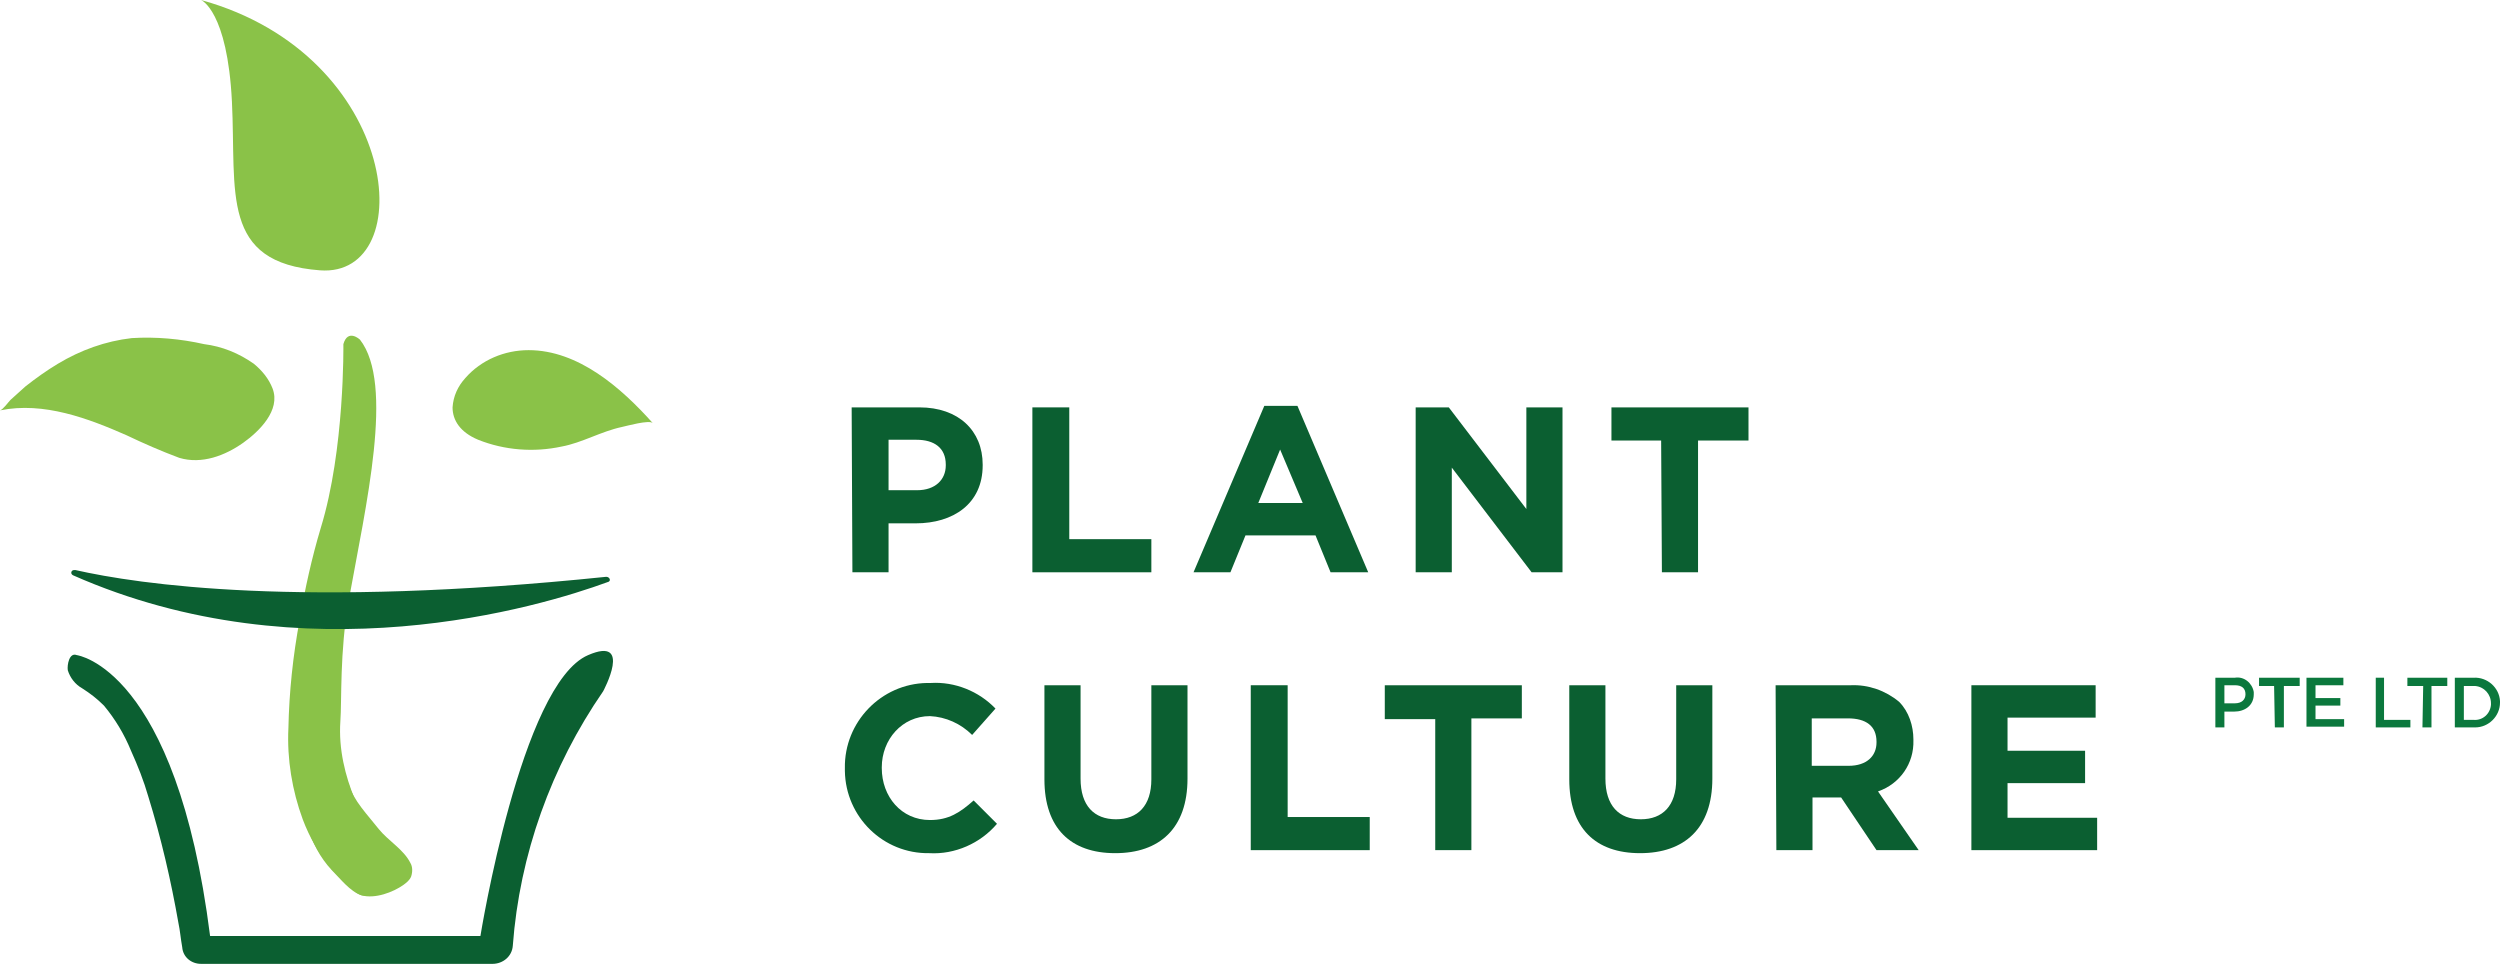
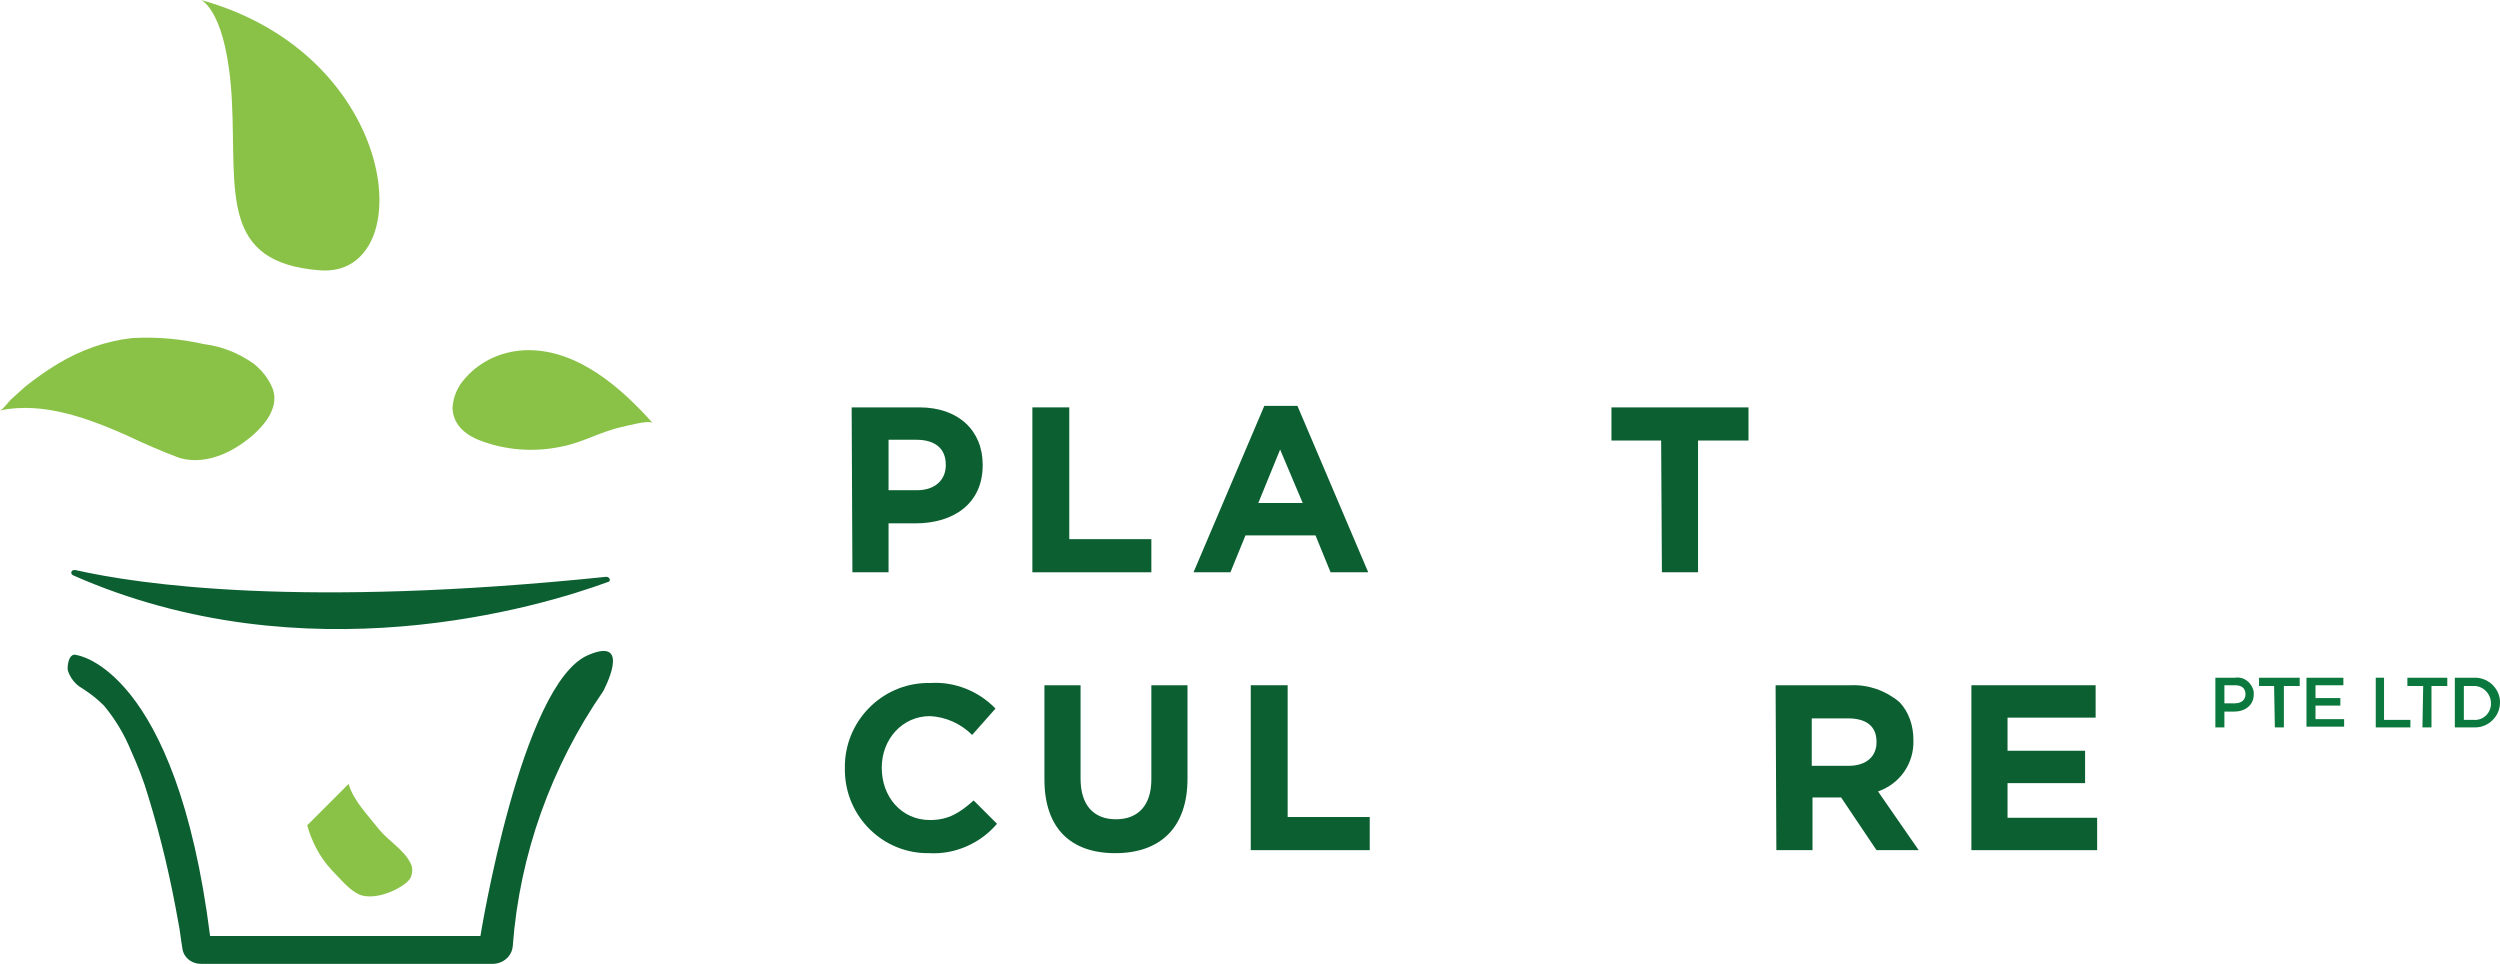
<svg xmlns="http://www.w3.org/2000/svg" version="1.1" id="Layer_1" x="0px" y="0px" viewBox="0 0 332 128" style="enable-background:new 0 0 332 128;" xml:space="preserve">
  <style type="text/css">
	.st0{fill:#0B5F31;}
	.st1{fill:#8AC248;}
	.st2{fill:#0B783D;}
</style>
  <title>Logo White</title>
  <g>
    <g id="Isolation_Mode">
      <path class="st0" d="M10.2,87c0,0,13.2,1.7,17.7,37.3h35.9c0,0,5.4-33.5,14.3-37.3c6-2.6,2,4.8,2,4.8c-6.9,10-11.1,21.7-12,33.8    c-0.1,1.4-1.3,2.4-2.7,2.4H26.7c-1.3,0-2.4-0.9-2.5-2.2c-0.2-1.1-0.3-2.3-0.5-3.2c-1-5.7-2.3-11.3-4-16.8    c-0.6-2.1-1.4-4.1-2.3-6.1c-0.9-2.2-2.1-4.2-3.6-6c-0.9-0.9-1.8-1.6-2.9-2.3C10,90.9,9.3,90,9,89C8.9,88.3,9.2,86.6,10.2,87z" />
      <path class="st1" d="M0,54.5c0.4-0.1,1.1-1.1,1.4-1.4c0.7-0.6,1.3-1.2,2-1.8c1.4-1.1,2.8-2.1,4.3-3c3-1.8,6.3-3,9.8-3.4    c3.2-0.2,6.5,0.1,9.6,0.8c2.4,0.3,4.6,1.2,6.6,2.6c1.1,0.9,2,2,2.5,3.3c1.1,2.9-1.8,5.7-3.9,7.2c-2.4,1.7-5.5,2.9-8.5,2    c-2.4-0.9-4.7-1.9-7-3C11.8,55.6,5.8,53.3,0,54.5z" />
      <path class="st1" d="M26.7,0c0,0,3.5,1.4,4.1,13.5s-1.6,21.4,11.7,22.4S53.4,7.4,26.7,0z" />
      <path class="st1" d="M60.1,54.1c0.1-1.5,0.7-2.8,1.7-3.9c2.1-2.4,5.2-3.7,8.4-3.7c6.6,0,12.3,5,16.5,9.7c-0.4-0.5-3.6,0.4-4.1,0.5    c-2.8,0.6-5.3,2.1-8,2.6c-3.7,0.8-7.6,0.5-11.1-0.9C61.1,57.4,60.1,55.8,60.1,54.1z" />
-       <path class="st1" d="M45.6,45.7c0,0,0.2,14-3,24.4c-1.2,4-2.1,8.1-2.8,12.2c-0.9,4.8-1.4,9.6-1.5,14.4c-0.2,4.1,0.5,8.3,1.9,12.1    c0.9,2.4,2.2,4.7,3.9,6.7c0.7,0.7,1.4,1.4,2.1,2c0.7,0.6,1.4,1.6,2.4,1.4c1.9-0.4,5.3-2,4-4c-0.1-0.2-1.3-1.1-1.4-1.3    c-2.4-3.6-6.5-10.4-6-17.8c0.2-2.7-0.1-9.2,1.1-16C48.6,67,52.4,51,47.8,45.1C47.8,45.1,46.2,43.6,45.6,45.7z" />
      <path class="st1" d="M40.8,109.6c0.6,2.2,1.7,4.3,3.3,6c1.1,1.1,2.4,2.8,3.9,3.3c1.8,0.5,4.2-0.4,5.6-1.4c0.4-0.3,0.8-0.6,1-1.1    c0.2-0.6,0.2-1.3-0.1-1.8c-0.9-1.8-2.9-2.9-4.2-4.5c-1.4-1.8-3.4-3.8-4-6" />
      <path class="st0" d="M10,75.7c8.4,1.9,29.9,5.1,70.5,0.9c0.5,0,0.7,0.6,0.2,0.7c-9,3.3-40.2,12.7-71-0.9c-0.2-0.1-0.3-0.3-0.2-0.5    C9.6,75.7,9.8,75.7,10,75.7z" />
      <path class="st0" d="M113.1,54.1h9c5.2,0,8.4,3.1,8.4,7.6v0.1c0,5.1-3.9,7.7-8.9,7.7H118V76h-4.8L113.1,54.1z M121.8,65.1    c2.4,0,3.8-1.4,3.8-3.3v-0.1c0-2.2-1.5-3.3-3.9-3.3H118v6.7H121.8z" />
      <path class="st0" d="M137.1,54.1h4.9v17.5h10.9V76h-15.8V54.1z" />
      <path class="st0" d="M167.9,53.9h4.4l9.4,22.1h-5l-2-4.9h-9.3l-2,4.9h-4.9L167.9,53.9z M173,66.8l-3-7.1l-2.9,7.1H173z" />
-       <path class="st0" d="M188,54.1h4.4l10.3,13.5V54.1h4.8V76h-4.1l-10.6-13.9V76H188V54.1z" />
      <path class="st0" d="M220.6,58.5H214v-4.4h18.2v4.4h-6.7V76h-4.8L220.6,58.5z" />
      <path class="st0" d="M112.2,102L112.2,102c-0.1-6.1,4.8-11.2,10.9-11.3c0.2,0,0.3,0,0.5,0c3.2-0.2,6.4,1.1,8.6,3.4l-3.1,3.5    c-1.5-1.5-3.5-2.4-5.6-2.5c-3.7,0-6.4,3.1-6.4,6.8v0.1c0,3.8,2.6,6.9,6.4,6.9c2.5,0,4-1,5.8-2.6l3.1,3.1c-2.2,2.6-5.6,4.1-9,3.9    c-6.1,0.1-11.1-4.8-11.2-10.9C112.2,102.3,112.2,102.1,112.2,102z" />
      <path class="st0" d="M138.7,103.5V91h4.8v12.4c0,3.6,1.8,5.4,4.7,5.4s4.7-1.8,4.7-5.3V91h4.8v12.4c0,6.6-3.7,9.9-9.6,9.9    S138.7,110,138.7,103.5z" />
      <path class="st0" d="M166.1,91h4.9v17.5h10.9v4.4h-15.8V91z" />
-       <path class="st0" d="M190.6,95.5h-6.7V91h18.2v4.4h-6.7v17.5h-4.8L190.6,95.5z" />
-       <path class="st0" d="M208.4,103.5V91h4.8v12.4c0,3.6,1.8,5.4,4.7,5.4s4.7-1.8,4.7-5.3V91h4.8v12.4c0,6.6-3.7,9.9-9.6,9.9    S208.4,110,208.4,103.5z" />
      <path class="st0" d="M235.8,91h10c2.3-0.1,4.6,0.7,6.4,2.2c1.3,1.3,1.9,3.2,1.9,5v0.1c0.1,3.1-1.8,5.8-4.7,6.8l5.4,7.8h-5.6    l-4.7-7h-3.8v7h-4.8L235.8,91z M245.5,101.7c2.4,0,3.7-1.3,3.7-3.1v-0.1c0-2.1-1.4-3.1-3.8-3.1h-4.8v6.3L245.5,101.7z" />
      <path class="st0" d="M261.8,91h16.5v4.3h-11.7v4.4h10.3v4.3h-10.3v4.6h11.9v4.3h-16.7V91z" />
      <path class="st2" d="M294.2,90h2.6c1.2-0.2,2.3,0.7,2.5,1.9c0,0.1,0,0.2,0,0.3l0,0c0,1.5-1.2,2.3-2.6,2.3h-1.3v2.1h-1.2L294.2,90z     M296.8,93.4c0.9,0,1.4-0.5,1.4-1.2l0,0c0-0.8-0.5-1.2-1.4-1.2h-1.4v2.4L296.8,93.4z" />
      <path class="st2" d="M302,91.1h-2V90h5.4v1.1h-2.1v5.5h-1.2L302,91.1z" />
      <path class="st2" d="M306.3,90h4.9v1h-3.7v1.7h3.3v1h-3.3v1.8h3.8v1h-5L306.3,90z" />
      <path class="st2" d="M315.4,90h1.2v5.6h3.5v1h-4.6V90z" />
      <path class="st2" d="M321.8,91.1h-2.1V90h5.3v1.1h-2.1v5.5h-1.2L321.8,91.1z" />
      <path class="st2" d="M326,90h2.5c1.8-0.1,3.4,1.3,3.5,3.1c0,0.1,0,0.1,0,0.2l0,0c0,1.8-1.5,3.3-3.3,3.3c-0.1,0-0.1,0-0.2,0H326V90    z M327.2,91.1v4.5h1.3c1.2,0.1,2.2-0.8,2.3-2c0-0.1,0-0.1,0-0.2l0,0c0-1.2-0.9-2.2-2.1-2.3c-0.1,0-0.1,0-0.2,0L327.2,91.1z" />
    </g>
  </g>
</svg>